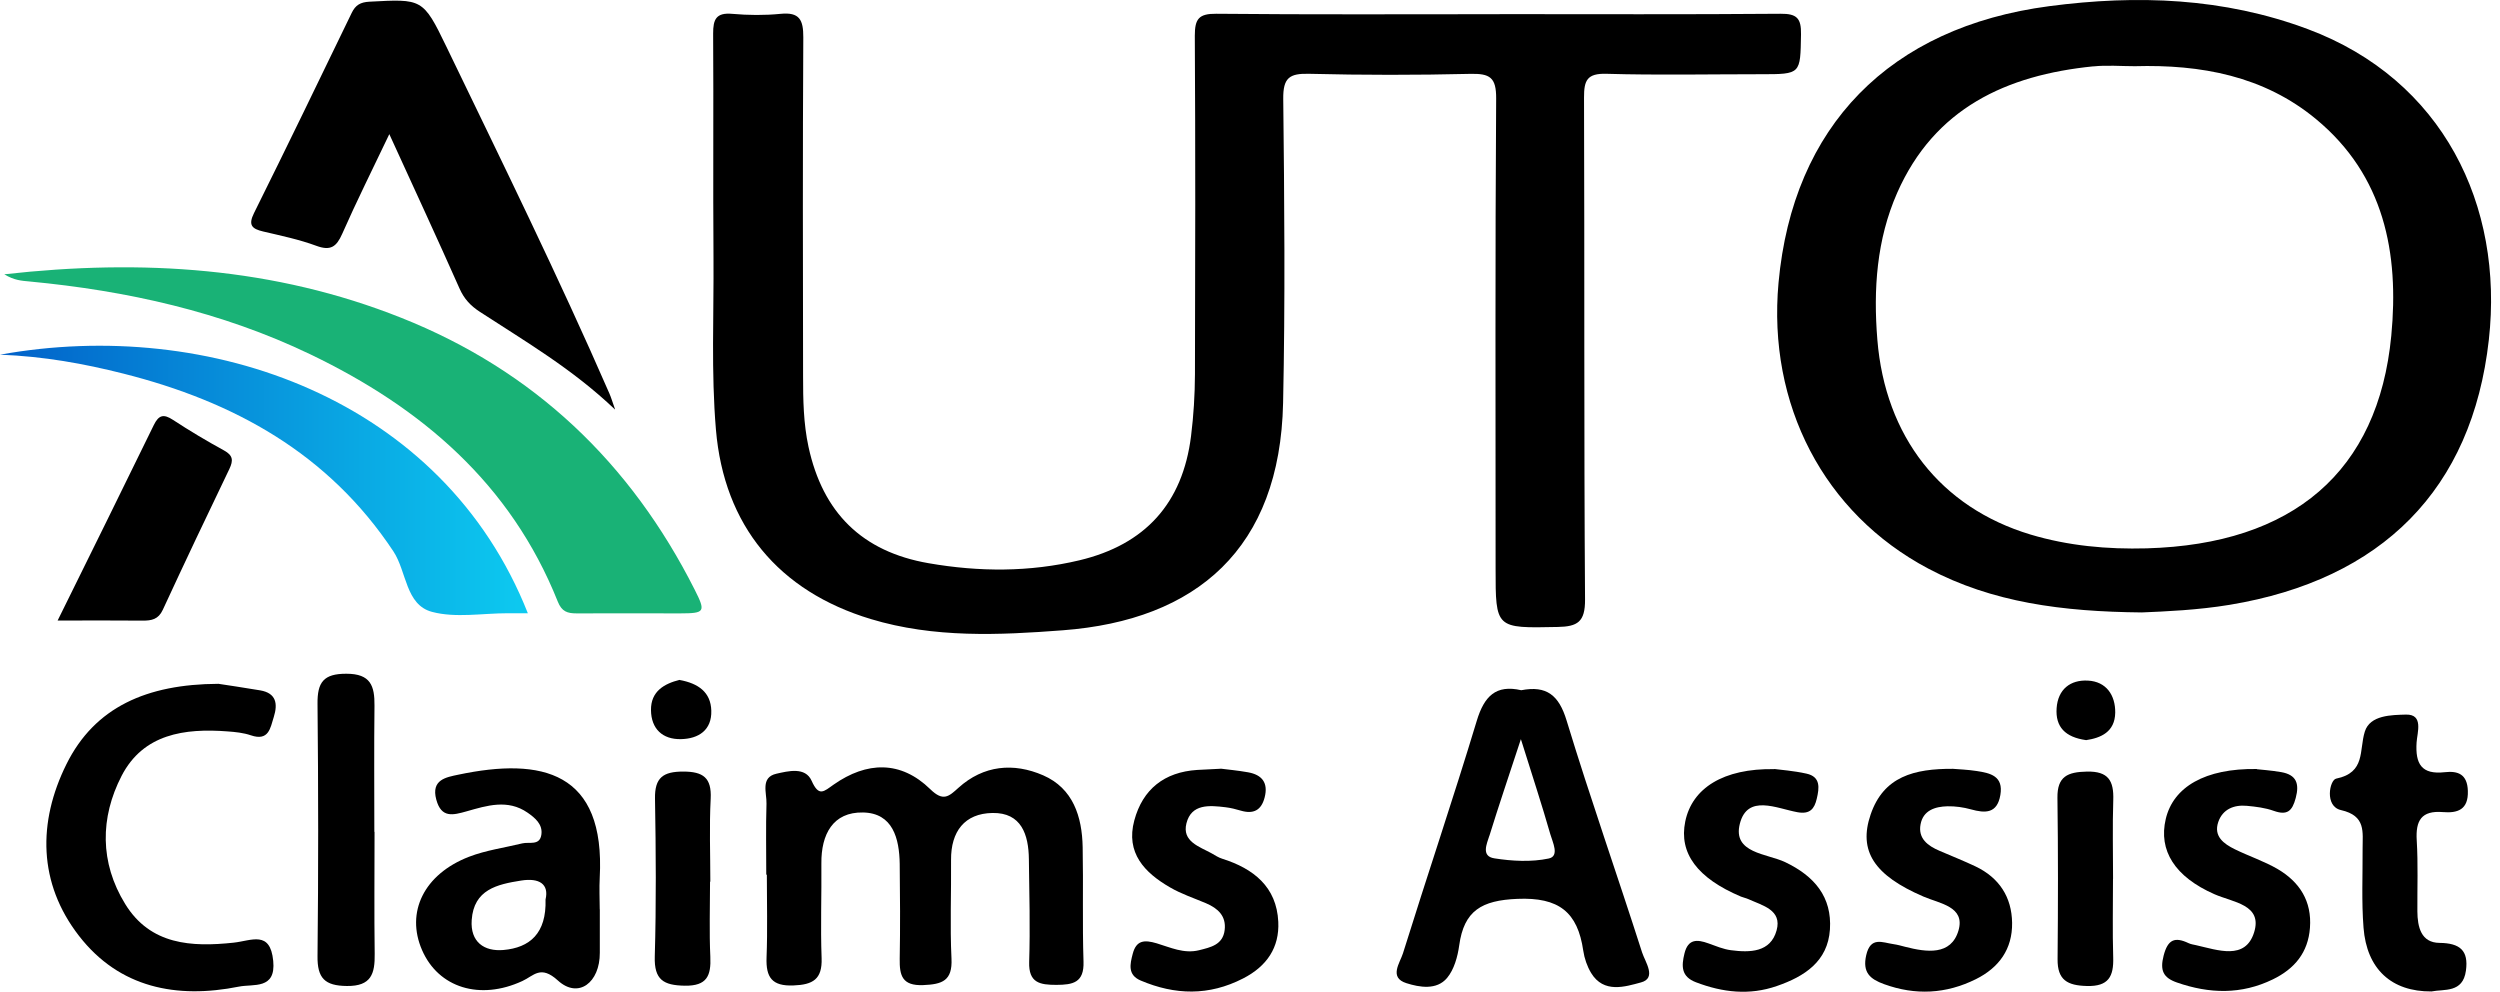
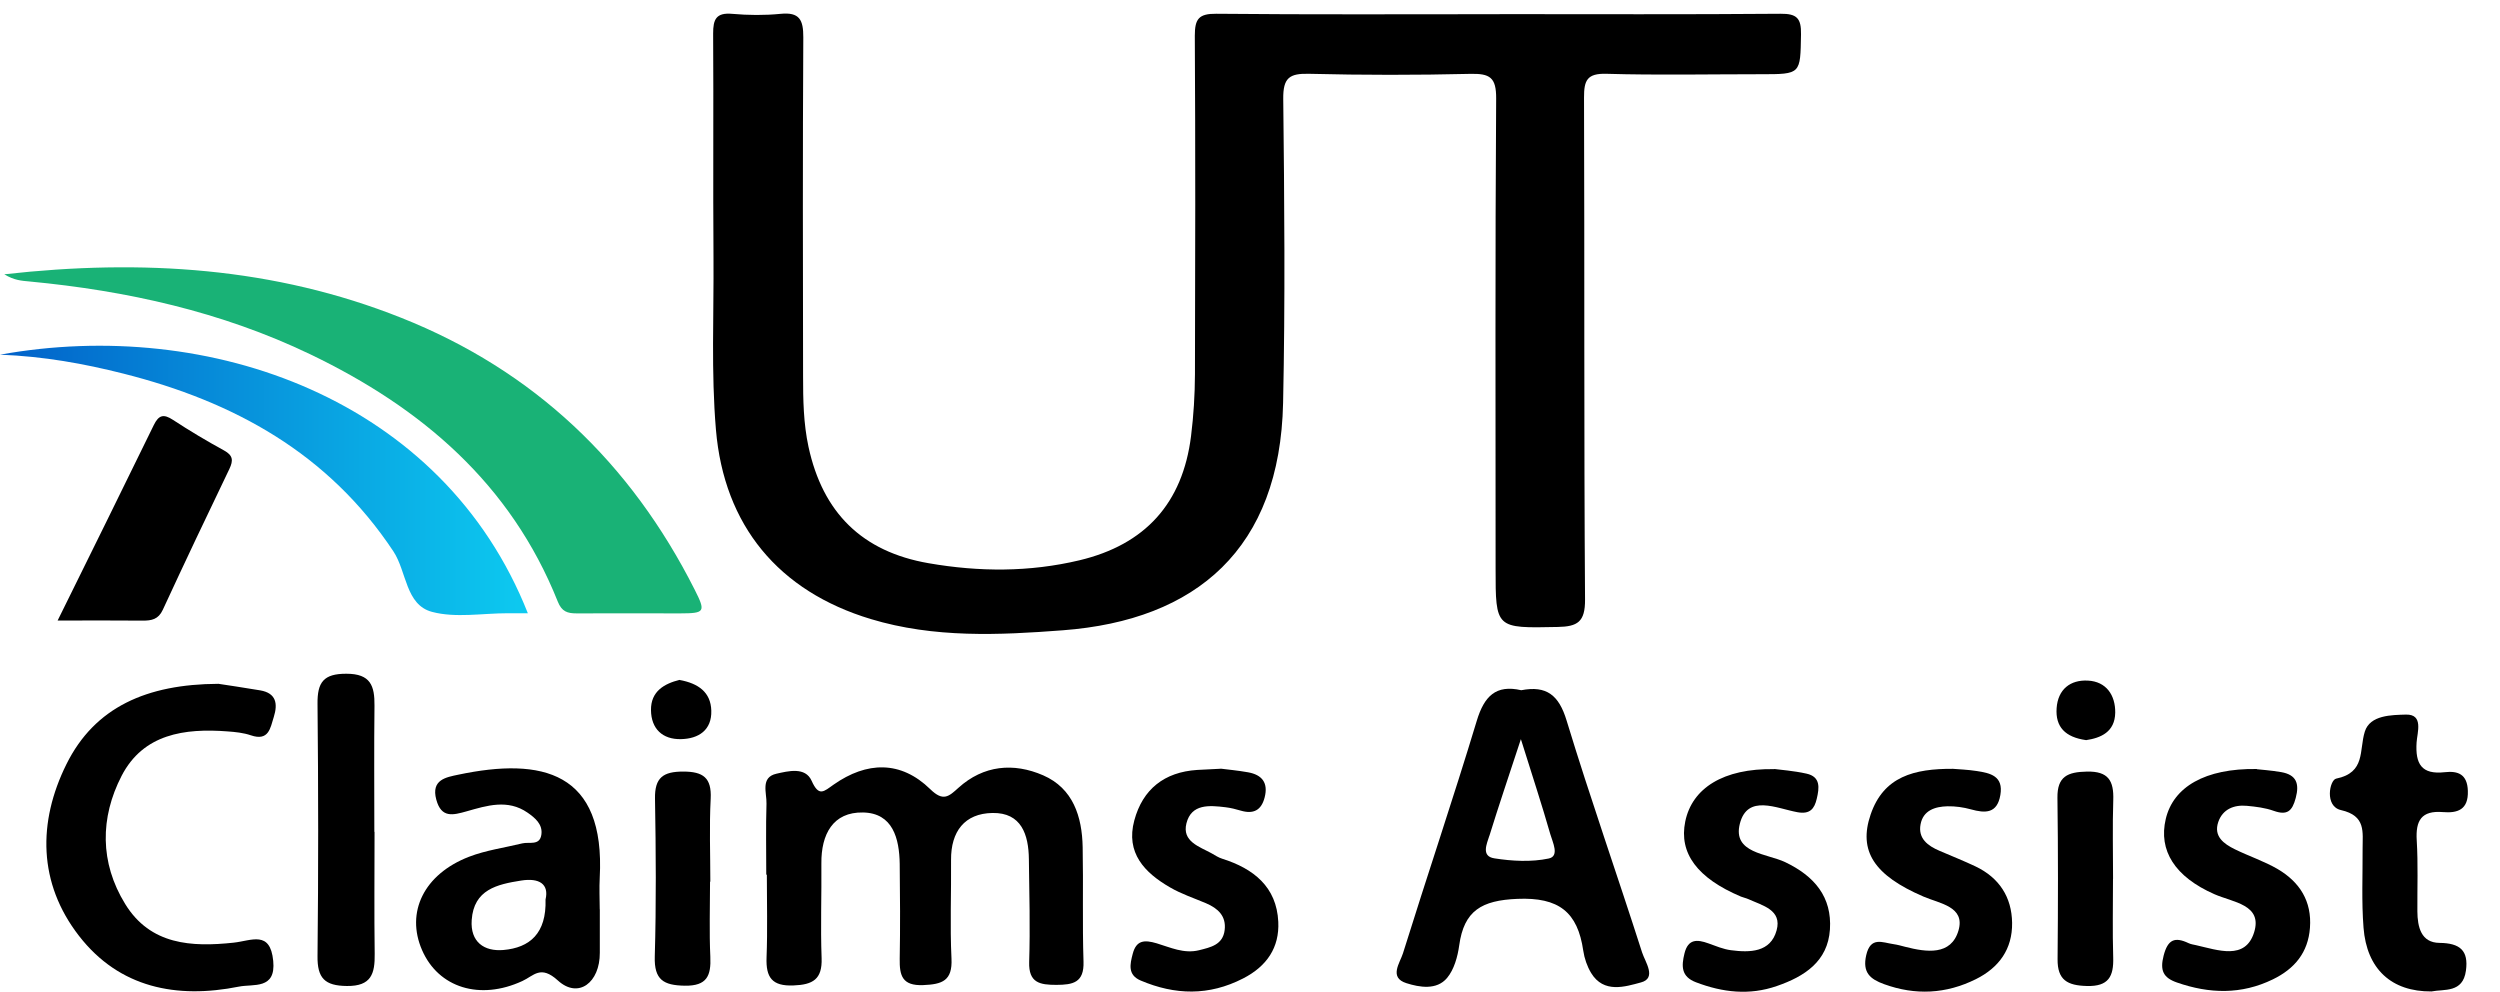
<svg xmlns="http://www.w3.org/2000/svg" width="121" height="48" viewBox="0 0 121 48" fill="none">
  <g clip-path="url(#clip0_652_9836)">
    <path d="M72.58 0.684C77.112 0.684 81.648 0.704 86.18 0.666C86.969 0.659 87.183 0.884 87.169 1.662C87.135 3.592 87.176 3.592 85.225 3.592C82.737 3.592 80.245 3.644 77.757 3.572C76.816 3.544 76.664 3.885 76.667 4.72C76.695 12.819 76.66 20.922 76.716 29.021C76.723 30.1 76.354 30.327 75.396 30.345C72.383 30.407 72.387 30.434 72.387 27.508C72.387 19.929 72.363 12.347 72.414 4.768C72.421 3.737 72.104 3.555 71.163 3.575C68.565 3.637 65.963 3.637 63.36 3.572C62.402 3.548 62.099 3.768 62.109 4.785C62.164 9.689 62.206 14.597 62.102 19.498C61.954 26.55 57.918 30.017 51.439 30.506C48.361 30.741 45.214 30.889 42.147 29.962C37.684 28.614 35.044 25.44 34.651 20.794C34.416 18.013 34.554 15.225 34.533 12.44C34.506 8.835 34.54 5.23 34.516 1.628C34.513 0.935 34.661 0.601 35.44 0.67C36.215 0.739 37.005 0.746 37.777 0.67C38.7 0.577 38.883 0.963 38.88 1.807C38.849 7.27 38.859 12.733 38.869 18.192C38.869 19.34 38.886 20.487 39.131 21.625C39.82 24.809 41.719 26.702 44.949 27.26C47.392 27.684 49.822 27.694 52.242 27.119C55.426 26.36 57.239 24.361 57.646 21.111C57.77 20.119 57.832 19.112 57.836 18.113C57.853 12.65 57.86 7.187 57.829 1.728C57.829 0.915 58.018 0.659 58.87 0.666C63.44 0.711 68.01 0.687 72.58 0.687V0.684Z" fill="black" />
    <path d="M0.213 13.275C6.889 12.527 13.275 12.934 19.427 15.384C25.848 17.938 30.522 22.398 33.624 28.543C34.168 29.619 34.117 29.684 32.921 29.688C31.249 29.691 29.577 29.677 27.906 29.688C27.461 29.688 27.189 29.602 26.996 29.116C24.721 23.418 20.413 19.738 15.019 17.149C10.718 15.085 6.144 14.071 1.423 13.623C1.057 13.589 0.692 13.572 0.213 13.279V13.275Z" fill="#19B276" />
-     <path d="M29.762 19.817C27.704 17.855 25.43 16.529 23.234 15.098C22.779 14.802 22.465 14.471 22.241 13.964C21.163 11.535 20.043 9.122 18.843 6.492C18.016 8.226 17.251 9.756 16.561 11.321C16.282 11.952 15.996 12.152 15.307 11.896C14.476 11.59 13.601 11.407 12.736 11.204C12.195 11.076 12.002 10.9 12.295 10.311C13.894 7.092 15.459 3.856 17.023 0.623C17.206 0.244 17.444 0.106 17.878 0.082C20.428 -0.053 20.473 -0.087 21.604 2.256C24.292 7.826 27.025 13.379 29.496 19.048C29.579 19.238 29.638 19.441 29.769 19.813H29.762V19.817Z" fill="black" />
    <path d="M25.549 29.681H24.57C23.343 29.681 22.054 29.919 20.91 29.615C19.625 29.274 19.69 27.671 19.042 26.689C15.896 21.94 11.318 19.434 5.973 18.083C4.067 17.601 2.13 17.249 0 17.166C10.109 15.336 21.438 19.286 25.549 29.684V29.681Z" fill="url(#paint0_linear_652_9836)" />
    <path d="M2.789 30.034C4.392 26.784 5.929 23.682 7.445 20.57C7.687 20.077 7.924 20.029 8.372 20.322C9.176 20.849 10.003 21.342 10.847 21.804C11.278 22.042 11.299 22.283 11.102 22.697C10.013 24.961 8.934 27.232 7.88 29.514C7.666 29.979 7.335 30.041 6.901 30.038C5.608 30.024 4.316 30.034 2.793 30.034H2.789Z" fill="black" />
-     <path d="M103.658 29.642C99.805 29.604 96.427 29.16 93.332 27.522C88.273 24.845 85.543 19.575 86.081 13.685C86.773 6.109 91.45 1.315 99.188 0.298C103.437 -0.26 107.628 -0.112 111.702 1.411C118.237 3.855 121.187 9.935 120.46 16.445C119.65 23.693 115.28 28.053 107.918 29.273C106.374 29.528 104.819 29.594 103.661 29.642H103.658ZM101.314 3.211C97.113 3.634 93.629 5.234 91.823 9.335C90.83 11.592 90.665 14.002 90.864 16.442C91.243 21.115 93.915 24.558 98.278 25.872C100.101 26.419 101.993 26.592 103.899 26.54C110.985 26.34 115.107 22.832 115.738 16.252C116.121 12.258 115.404 8.501 112.095 5.764C109.562 3.669 106.515 3.114 103.32 3.204C102.652 3.204 101.979 3.145 101.318 3.214H101.314V3.211Z" fill="black" />
    <path d="M37.087 42.337C37.087 41.189 37.063 40.041 37.098 38.897C37.115 38.377 36.795 37.629 37.574 37.449C38.142 37.322 38.976 37.101 39.283 37.791C39.638 38.587 39.876 38.304 40.351 37.973C41.951 36.853 43.595 36.801 45.025 38.197C45.649 38.807 45.918 38.556 46.386 38.132C47.606 37.029 49.061 36.905 50.488 37.525C51.939 38.156 52.373 39.524 52.401 41.003C52.438 42.85 52.383 44.701 52.442 46.545C52.476 47.562 51.928 47.665 51.129 47.668C50.333 47.668 49.781 47.575 49.812 46.559C49.864 44.904 49.819 43.246 49.798 41.589C49.785 40.396 49.437 39.324 48.037 39.348C46.683 39.369 46.021 40.248 46.031 41.62C46.045 43.212 45.976 44.808 46.052 46.397C46.104 47.472 45.604 47.641 44.684 47.679C43.663 47.72 43.533 47.217 43.546 46.404C43.574 44.873 43.564 43.346 43.546 41.816C43.529 40.582 43.212 39.352 41.775 39.324C40.31 39.293 39.741 40.386 39.755 41.788C39.769 43.319 39.71 44.849 39.766 46.376C39.803 47.403 39.338 47.661 38.401 47.696C37.36 47.737 37.067 47.303 37.101 46.348C37.153 45.011 37.115 43.674 37.115 42.333H37.087V42.337Z" fill="black" />
    <path d="M10.556 33.094C10.97 33.159 11.787 33.276 12.597 33.414C13.372 33.549 13.451 34.062 13.252 34.7C13.083 35.237 13.01 35.886 12.142 35.589C11.787 35.468 11.394 35.427 11.015 35.4C8.937 35.241 6.938 35.517 5.886 37.55C4.842 39.573 4.825 41.752 6.059 43.754C7.279 45.739 9.274 45.843 11.308 45.625C12.173 45.532 13.079 45.015 13.224 46.508C13.362 47.91 12.262 47.611 11.566 47.752C8.551 48.355 5.78 47.817 3.825 45.298C1.84 42.741 1.826 39.79 3.215 36.988C4.587 34.221 7.11 33.114 10.56 33.097L10.556 33.094Z" fill="black" />
    <path d="M117.683 47.986C115.743 48 114.55 46.901 114.395 44.902C114.295 43.633 114.357 42.355 114.35 41.083C114.347 40.27 114.523 39.484 113.302 39.208C112.499 39.025 112.751 37.75 113.072 37.685C114.505 37.392 114.174 36.313 114.457 35.41C114.709 34.603 115.76 34.607 116.449 34.586C117.311 34.566 116.994 35.451 116.963 35.934C116.897 36.971 117.197 37.502 118.328 37.374C118.965 37.302 119.42 37.471 119.444 38.278C119.475 39.198 118.941 39.363 118.234 39.305C117.197 39.222 116.911 39.711 116.97 40.673C117.039 41.817 116.994 42.965 117.001 44.112C117.007 44.867 117.18 45.626 118.069 45.636C119.065 45.646 119.486 46.005 119.351 46.98C119.203 48.073 118.297 47.862 117.683 47.986Z" fill="black" />
    <path d="M59.084 37.203C59.398 37.245 59.904 37.289 60.404 37.379C61.083 37.499 61.394 37.889 61.207 38.602C61.045 39.223 60.663 39.412 60.063 39.237C59.818 39.164 59.57 39.102 59.319 39.071C58.543 38.978 57.664 38.892 57.423 39.85C57.203 40.729 58.047 40.974 58.647 41.304C58.812 41.398 58.977 41.508 59.157 41.563C60.673 42.042 61.79 42.924 61.869 44.617C61.928 45.857 61.318 46.767 60.166 47.357C58.509 48.208 56.872 48.163 55.207 47.457C54.569 47.184 54.693 46.667 54.824 46.164C54.997 45.506 55.383 45.478 55.986 45.657C56.641 45.854 57.302 46.171 58.03 45.992C58.591 45.85 59.188 45.733 59.274 45.013C59.356 44.334 58.946 43.962 58.371 43.717C57.788 43.469 57.178 43.269 56.634 42.952C55.397 42.239 54.476 41.28 54.9 39.709C55.307 38.196 56.355 37.369 57.94 37.265C58.257 37.245 58.574 37.231 59.088 37.207L59.084 37.203Z" fill="black" />
    <path d="M94.522 37.211C94.791 37.235 95.239 37.249 95.676 37.318C96.331 37.418 96.976 37.559 96.817 38.48C96.662 39.379 96.093 39.369 95.39 39.172C95.028 39.072 94.635 39.017 94.26 39.024C93.657 39.038 93.078 39.221 92.954 39.903C92.829 40.585 93.305 40.937 93.87 41.178C94.453 41.43 95.046 41.664 95.618 41.936C96.759 42.481 97.369 43.415 97.386 44.666C97.403 45.934 96.755 46.834 95.632 47.392C94.187 48.109 92.709 48.185 91.189 47.633C90.517 47.389 90.134 47.072 90.324 46.234C90.534 45.31 91.11 45.621 91.647 45.697C91.837 45.724 92.02 45.776 92.206 45.824C93.24 46.089 94.432 46.262 94.791 45.035C95.128 43.877 93.884 43.735 93.095 43.394C90.7 42.364 89.938 41.182 90.538 39.424C91.165 37.583 92.643 37.201 94.525 37.211H94.522Z" fill="black" />
    <path d="M85.877 37.219C86.174 37.26 86.811 37.305 87.431 37.443C88.128 37.594 88.055 38.139 87.931 38.659C87.817 39.149 87.6 39.421 86.997 39.311C85.991 39.128 84.578 38.422 84.209 39.866C83.844 41.303 85.522 41.306 86.408 41.73C87.821 42.406 88.672 43.412 88.569 44.987C88.466 46.535 87.338 47.262 85.998 47.724C84.667 48.186 83.371 48.034 82.082 47.541C81.369 47.269 81.376 46.766 81.528 46.149C81.703 45.435 82.141 45.463 82.686 45.659C83.044 45.787 83.406 45.942 83.778 45.99C84.695 46.111 85.694 46.097 85.987 45.032C86.263 44.039 85.305 43.829 84.623 43.519C84.509 43.467 84.378 43.443 84.261 43.395C82.148 42.502 81.252 41.293 81.566 39.762C81.896 38.149 83.406 37.184 85.874 37.226V37.219H85.877Z" fill="black" />
    <path d="M109.231 37.23C109.404 37.251 109.914 37.285 110.413 37.371C111.137 37.499 111.303 37.913 111.113 38.623C110.944 39.257 110.703 39.477 110.052 39.246C109.641 39.098 109.187 39.043 108.749 39.002C108.122 38.943 107.574 39.167 107.363 39.788C107.129 40.48 107.632 40.842 108.166 41.104C108.852 41.442 109.59 41.683 110.245 42.066C111.303 42.69 111.899 43.617 111.802 44.906C111.713 46.108 111.055 46.891 110.007 47.401C108.48 48.145 106.936 48.101 105.364 47.553C104.699 47.322 104.534 46.97 104.72 46.25C104.923 45.468 105.261 45.333 105.923 45.647C106.036 45.702 106.167 45.719 106.291 45.747C107.343 45.984 108.676 46.491 109.1 45.123C109.517 43.779 108.073 43.675 107.177 43.279C105.264 42.438 104.461 41.166 104.823 39.636C105.189 38.092 106.719 37.182 109.231 37.22V37.23Z" fill="black" />
    <path d="M18.128 40.257C18.128 42.229 18.108 44.2 18.135 46.168C18.149 47.123 17.973 47.736 16.791 47.722C15.716 47.712 15.354 47.343 15.368 46.272C15.412 42.205 15.409 38.134 15.368 34.067C15.357 33.02 15.657 32.606 16.767 32.609C17.942 32.609 18.135 33.199 18.125 34.157C18.101 36.19 18.118 38.224 18.118 40.261H18.132L18.128 40.257Z" fill="black" />
    <path d="M34.366 42.672C34.366 43.882 34.324 45.095 34.38 46.305C34.421 47.225 34.221 47.725 33.142 47.708C32.119 47.69 31.657 47.428 31.691 46.298C31.764 43.751 31.746 41.2 31.702 38.65C31.684 37.633 32.101 37.344 33.066 37.344C34.031 37.344 34.449 37.64 34.397 38.657C34.328 39.991 34.38 41.331 34.38 42.672C34.376 42.672 34.373 42.672 34.366 42.672Z" fill="black" />
    <path d="M102.269 42.528C102.269 43.8 102.241 45.072 102.279 46.34C102.307 47.257 102.058 47.753 101 47.722C100.066 47.698 99.577 47.436 99.587 46.426C99.611 43.821 99.615 41.215 99.58 38.613C99.567 37.576 100.077 37.365 101 37.345C102.048 37.321 102.313 37.789 102.282 38.72C102.241 39.988 102.272 41.26 102.272 42.532H102.269V42.528Z" fill="black" />
    <path d="M32.89 32.91C33.797 33.075 34.403 33.502 34.427 34.395C34.455 35.34 33.81 35.757 32.959 35.774C32.059 35.794 31.518 35.267 31.508 34.374C31.494 33.454 32.159 33.089 32.89 32.906V32.91Z" fill="black" />
    <path d="M100.967 35.822C99.957 35.681 99.478 35.184 99.54 34.278C99.603 33.361 100.206 32.896 101.054 32.941C101.943 32.985 102.387 33.647 102.377 34.491C102.363 35.436 101.667 35.718 100.971 35.822H100.967Z" fill="black" />
    <path d="M73.628 33.407C74.858 33.169 75.451 33.648 75.823 34.872C76.968 38.635 78.277 42.347 79.477 46.097C79.625 46.559 80.201 47.345 79.418 47.551C78.66 47.755 77.619 48.096 77.009 47.09C76.816 46.769 76.685 46.387 76.63 46.014C76.358 44.146 75.455 43.419 73.435 43.505C71.715 43.578 70.857 44.071 70.626 45.756C70.55 46.304 70.378 46.928 70.037 47.334C69.533 47.934 68.703 47.786 68.072 47.586C67.207 47.314 67.762 46.597 67.903 46.142C69.075 42.382 70.337 38.653 71.477 34.882C71.836 33.7 72.397 33.124 73.628 33.407ZM72.084 40.452C71.963 40.841 71.674 41.444 72.329 41.544C73.19 41.679 74.117 41.73 74.962 41.551C75.493 41.437 75.144 40.758 75.034 40.372C74.634 38.97 74.176 37.581 73.611 35.775C73.021 37.57 72.535 39.004 72.087 40.452H72.084Z" fill="black" />
    <path d="M29.031 44.011V46.114C29.038 47.558 27.993 48.358 27.004 47.458C26.163 46.69 25.839 47.227 25.281 47.482C23.234 48.43 21.224 47.813 20.428 45.986C19.628 44.153 20.518 42.312 22.699 41.468C23.52 41.151 24.416 41.03 25.277 40.82C25.612 40.737 26.118 40.944 26.201 40.406C26.28 39.903 25.901 39.586 25.532 39.331C24.574 38.669 23.564 38.99 22.593 39.266C21.921 39.455 21.362 39.607 21.117 38.704C20.852 37.728 21.603 37.618 22.186 37.494C26.232 36.643 29.306 37.339 29.027 42.481C29 42.988 29.024 43.501 29.027 44.011H29.031ZM25.222 42.619C24.068 42.802 22.93 43.05 22.83 44.532C22.758 45.593 23.433 46.059 24.364 45.98C25.643 45.869 26.453 45.176 26.404 43.536C26.58 42.795 26.108 42.478 25.222 42.619Z" fill="black" />
  </g>
  <defs>
    <linearGradient id="paint0_linear_652_9836" x1="25.549" y1="23.252" x2="0" y2="23.252" gradientUnits="userSpaceOnUse">
      <stop stop-color="#0DCAF0" />
      <stop offset="1" stop-color="#0261C9" />
    </linearGradient>
    <clipPath id="clip0_652_9836">
      <rect width="120.567" height="48" fill="white" />
    </clipPath>
  </defs>
</svg>